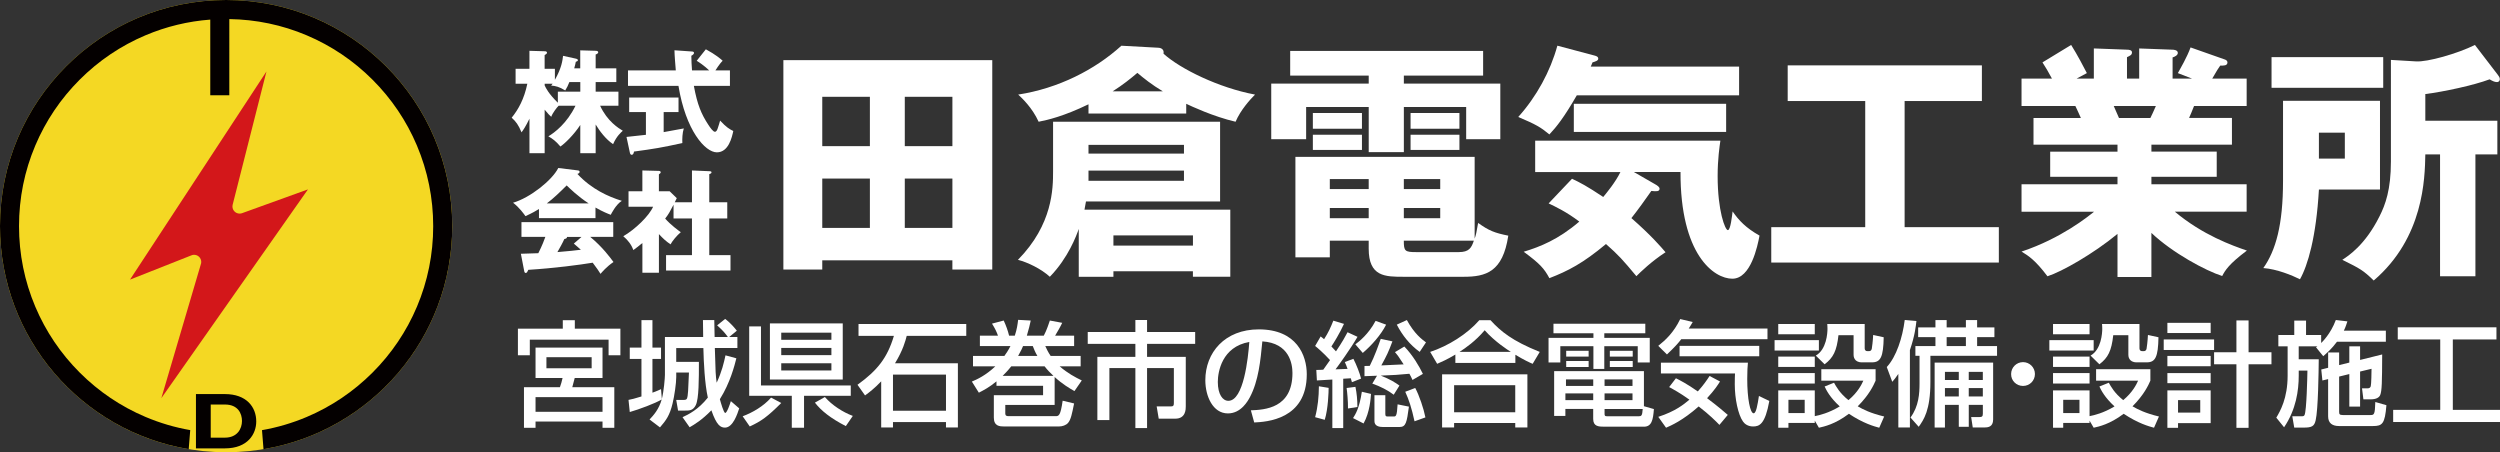
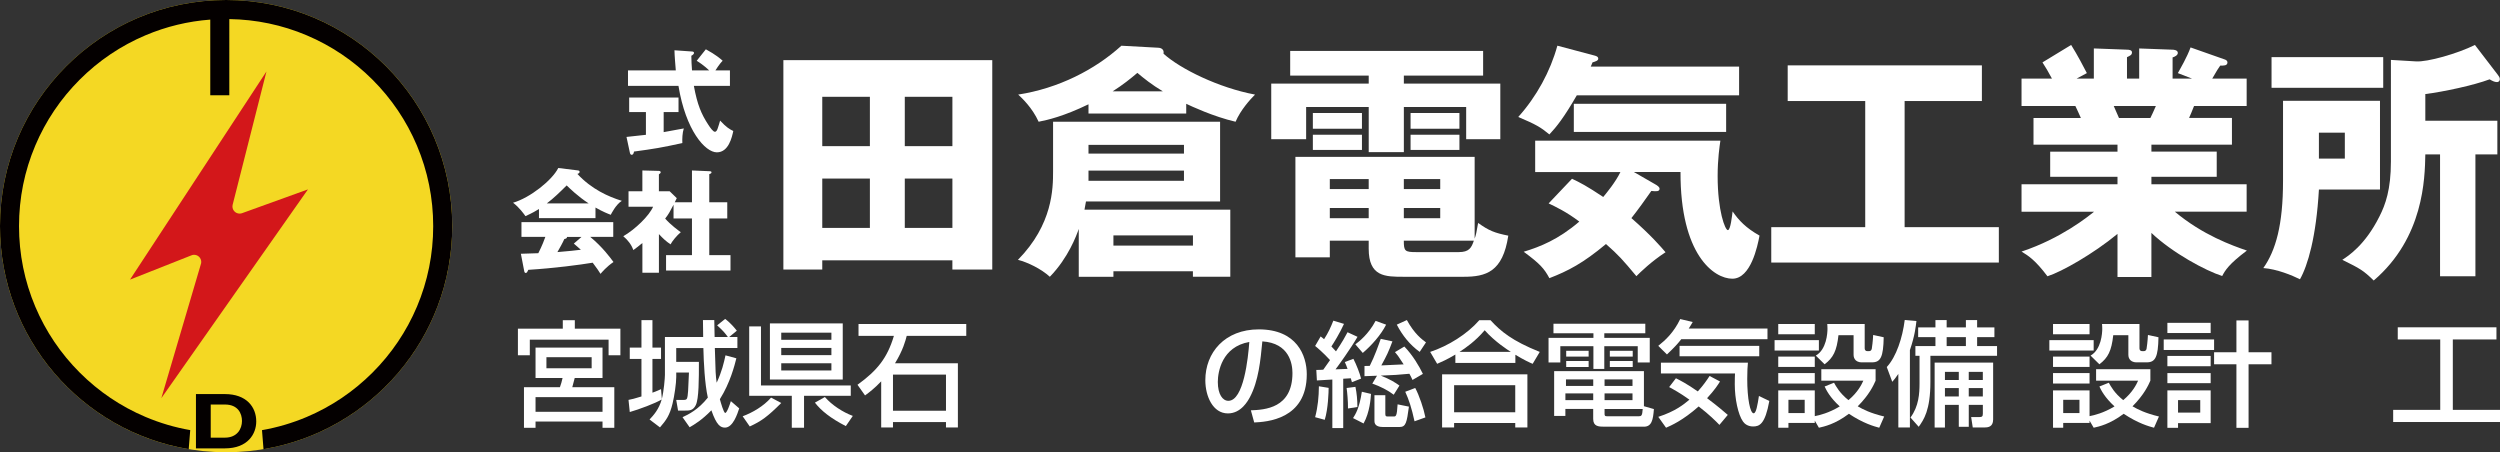
<svg xmlns="http://www.w3.org/2000/svg" id="_レイヤー_2" viewBox="0 0 1253.64 226.77">
  <rect x="0" y="0" width="1253.64" height="226.77" fill="#333333" stroke="none" />
  <defs>
    <style>.cls-1{fill:#d3171a;}.cls-1,.cls-2,.cls-3,.cls-4{stroke-width:0px;}.cls-2{fill:#040000;}.cls-3{fill:#f4d823;}.cls-4{fill:#fff;}</style>
  </defs>
  <g id="_レイヤー_1-2">
    <circle class="cls-3" cx="113.39" cy="113.39" r="113.39" />
    <path class="cls-2" d="m112.76,224.84h-14.5v-27.23h14.5c10.88,0,15.74,6.53,15.74,13.73,0,6.19-4.17,13.5-15.74,13.5Zm.05-21.99h-7.14v16.61h7.14c6.14,0,8.53-4.43,8.53-8.35,0-3.69-1.94-8.26-8.53-8.26Z" />
    <path class="cls-1" d="m80.93,199.62l73.5-104.66-33,11.92h.01c-.4.15-.84.23-1.29.23-1.98,0-3.59-1.61-3.59-3.59,0-.27.04-.54.09-.79l16.97-66.89-68.43,104.38,31.12-12.3c.32-.1.67-.15,1.02-.15,1.98,0,3.59,1.61,3.59,3.59,0,.23-.03.46-.07.68l-19.93,67.58Z" />
    <path class="cls-2" d="m113.39,0C50.76,0,0,50.76,0,113.39,0,169.62,40.94,216.28,94.63,225.22l.76-9.54c-7.68-1.34-15.18-3.55-22.42-6.61-12.36-5.23-23.47-12.72-33.01-22.26-9.54-9.54-17.03-20.65-22.26-33.01-5.41-12.8-8.16-26.39-8.16-40.42s2.74-27.62,8.16-40.42c5.23-12.36,12.72-23.47,22.26-33.01,9.54-9.54,20.65-17.03,33.01-22.26,10.36-4.38,21.26-7.02,32.47-7.86v37.93h9.55V9.57c13.46.2,26.51,2.93,38.81,8.14,12.36,5.23,23.47,12.72,33.01,22.26,9.54,9.54,17.03,20.65,22.26,33.01,5.41,12.8,8.16,26.39,8.16,40.42s-2.74,27.62-8.16,40.42c-5.23,12.36-12.72,23.47-22.26,33.01-9.54,9.54-20.65,17.03-33.01,22.26-7.24,3.06-14.74,5.27-22.42,6.61l.76,9.54c53.7-8.94,94.63-55.6,94.63-111.83C226.77,50.76,176.01,0,113.39,0Z" />
    <path class="cls-4" d="m412.33,130.54v4.62h-19.5V30.16h104.75v105h-20v-4.62h-65.25Zm23.88-57.25v-24.75h-23.88v24.75h23.88Zm0,41v-24.75h-23.88v24.75h23.88Zm41.38-41v-24.75h-23.88v24.75h23.88Zm-23.88,16.25v24.75h23.88v-24.75h-23.88Z" />
    <path class="cls-4" d="m558.33,136.04v2.75h-17.38v-24c-1.12,3.25-5.25,14.5-14.5,24-4.38-4-11.12-7.25-16-8.5,17.5-17.75,17.62-35.88,17.62-44.38v-24.88h83.75v40h-67.25c-.38,2.25-.5,3-.75,4.12h73.12v33.62h-18.75v-2.75h-39.88Zm36.5-79.12h-49v-4.62c-12.38,6-20.5,7.88-25,8.75-3.25-7.12-8.38-11.88-10.25-13.62,20.12-3.12,38.38-12.38,51.75-24.5l18.38,1c.62,0,3.25.25,2.75,3,8.38,7.62,27.75,17.12,45.88,20.5-2.5,2.5-7.25,7.75-9.75,13.62-11.25-2.62-22.38-7.88-24.75-9v4.88Zm-49,20.12h47.88v-4.38h-47.88v4.38Zm47.88,8.5h-47.88v5.12h47.88v-5.12Zm-10.62-39.75c-5.62-3.38-9.5-6.5-12.75-9.25-3.38,2.88-7.25,6-12.38,9.25h25.12Zm15.12,77.38v-5.12h-39.88v5.12h39.88Z" />
    <path class="cls-4" d="m703.96,41.91h48.38v27.88h-17.12v-16.12h-31.25v22.62h-17.62v-22.62h-31.38v16.12h-17.5v-27.88h48.88v-4h-39.38v-12.38h96.75v12.38h-39.75v4Zm0,96.88c-9.38,0-17.62,0-17.62-14.12v-4h-19.5v8.38h-17.25v-50.38h89.88v41c.62-1.62,1-3.5,1.75-7.88,5.38,3.88,8.25,5,15.12,6.38-2.75,18.25-11.25,20.62-22.38,20.62h-30Zm-21-82.12v7.88h-24.62v-7.88h24.62Zm0,10.88v7.62h-24.62v-7.62h24.62Zm3.38,22.25h-19.5v5h19.5v-5Zm0,14.5h-19.5v5.12h19.5v-5.12Zm17.62-9.5h18.25v-5h-18.25v5Zm0,14.62h18.25v-5.12h-18.25v5.12Zm27.5,17c5.25,0,6.38-2.12,7.62-5.75h-35.13c0,5.25.5,5.75,6.25,5.75h21.25Zm.38-69.75v7.88h-24.5v-7.88h24.5Zm0,10.88v7.62h-24.5v-7.62h24.5Z" />
    <path class="cls-4" d="m872.08,33.41v14.38h-81.38c-6.5,11.25-10.12,15.75-13.75,19.62-4.38-3.62-6.75-5-15.62-8.75,9.12-10.12,16.12-22.88,19.62-35.75l18.38,4.88c.88.25,2.12.5,2.12,1.62,0,1-1.25,1.38-2.88,1.88-.25.75-.62,1.5-.88,2.12h74.38Zm-83.75,56.25c4,1.88,7.38,3.62,15.62,9.12,1.75-2.12,6.12-7.38,8.62-12.5h-42.75v-15.75h92.88c-.38,2.62-1.38,9.12-1.38,17.75,0,17.5,3.75,27.12,5.12,27.12s2.12-7.38,2.38-9.38c3.12,4.5,6.62,8.25,13.5,12.12-1,5.38-4.38,21.62-13.62,21.62s-26.12-12-26-53.5h-23.38l10.62,6.12c1.12.62,2.25,1.38,2.25,2.25,0,1.5-1.75,1.38-4.12,1.12-2.5,3.62-7.38,10.38-10,13.62,10,8.75,14.88,14.5,17.12,17.12-7.12,4.62-12.62,10-14.62,12-6.88-8.25-8.88-10.5-15.25-16.12-11.5,9.62-19,13.5-28.38,17.12-2.62-4.88-4.75-7.25-12.88-13.25,8.25-2.5,17.38-6.12,27.88-15.12-6.38-4.88-12-7.5-15.38-9.12l11.75-12.38Zm77.25-23.5h-76.38v-14.12h76.38v14.12Z" />
    <path class="cls-4" d="m955.08,113.91h47.25v17.75h-114.12v-17.75h47.12v-63.25h-38.88v-17.88h97.38v17.88h-38.75v63.25Z" />
    <path class="cls-4" d="m1078.83,138.91h-17v-21.62c-12.12,10-28,19-35.12,21.25-6.12-8.12-9.5-10.25-13-12.38,19.88-6.62,33.25-17.5,36.38-20h-36.38v-13.75h48.12v-3.75h-33.75v-12.62h33.75v-3.5h-42.12v-13.38h23.75c-.62-1.5-2.5-5.5-2.75-6h-27v-13.75h15.25c-2-3.75-3-5.38-4.75-8.12l14.38-8.75c3,4.75,6.62,11.62,7.88,14.12l-5.12,2.75h8.62v-15.12l16.62.62c1.25,0,2.5.25,2.5,1.38,0,1.25-.88,1.62-2.5,2.38v10.75h6.12v-15.12l16.75.62c.5,0,2.62.12,2.62,1.62,0,1.25-1.75,2-2.62,2.25v10.62h9.75l-7.12-2.75c1.38-2.5,4.62-8,6.38-12.88l17.38,6.12c.62.25,1.12.75,1.12,1.38,0,1.75-2,1.62-3.62,1.62-1.12,1.62-1.5,2.12-4,6.5h17.25v13.75h-26.38c-1,2.5-2,5-2.5,6h21.5v13.38h-40.38v3.5h32.75v12.62h-32.75v3.75h47.75v13.75h-36c14,11.75,28.88,17,36.12,19.5-9,6.75-10.88,9.88-12.38,12.75-8.25-2.62-25-11.62-35.5-21.62v22.12Zm-18.88-85.75c.88,2,1.25,2.88,2.62,6h15.75c.88-1.88,1.38-2.75,2.75-6h-21.12Z" />
    <path class="cls-4" d="m1193.46,50.54v44.5h-30.62c-1.38,24-5.62,38.12-9.5,45-4-2-11.62-5.12-18.38-5.62,6.25-8.88,9.88-21.62,9.88-43.75v-40.12h48.62Zm1.62-21.88v15.38h-56v-15.38h56Zm-32.25,37.88v13h13v-13h-13Zm78.5,72h-17.75v-61.12h-7.38c-.25,12.12-.75,41.75-25.88,63.25-5.25-5.12-6.88-6-15.75-10.38,2.88-1.88,11.38-7.25,18.62-21.75,3-5.88,5.75-13.5,5.75-27.5V30.04l12.62.75c5.62.38,20.75-3.88,29.5-8.25l11.5,15c.5.62,1,1.38,1,2.12s-.38,1.5-1.5,1.5-2.38-.62-3.62-1.38c-8,3-23.12,6.25-32.25,7.38v13.38h36.12v16.88h-11v61.12Z" />
    <path class="cls-4" d="m305.18,178.14v-7.81h-39.5v7.81h-5.97v-13.32h22.51v-4.25h6.03v4.25h22.85v13.32h-5.91Zm-3.04-3.85v15.27h-13.95c-.4,1.61-.52,2.12-1.21,4.59h21.07v20.38h-5.91v-3.16h-33.59v3.16h-5.8v-20.38h18.03c.63-1.84.86-2.53,1.32-4.59h-13.55v-15.27h33.59Zm-33.59,24.86v7.35h33.59v-7.35h-33.59Zm5.46-20.04v5.57h22.68v-5.57h-22.68Z" />
    <path class="cls-4" d="m325.73,210.35c1.95-2.07,4.65-5,6.09-10.05-3.16,1.95-11.43,5-16.02,6.32l-.63-6.09c1.67-.34,2.87-.57,6.49-1.72v-18.83h-5.86v-5.68h5.86v-13.78h5.51v13.78h4.31v5.68h-4.31v16.94c2.64-.98,3.33-1.32,4.31-1.78l.4,4.94c1.03-3.96,1.55-10.62,1.55-12.06v-19.01h19.18c-.11-6.14-.11-6.83-.11-8.5h5.68c0,1.21.11,6.89.17,8.5h6.66c-1.55-2.07-2.18-2.93-5.4-5.86l4.02-3.22c2.81,2.07,5.05,4.88,5.86,5.91l-3.85,3.16h4.13v5.51h-11.31c.34,12.4.4,13.78.92,17.4,2.58-5.46,3.67-10.22,4.42-13.72l5.45,1.49c-.86,3.45-3.1,12.34-8.27,20.5.4,1.43,1.89,6.89,2.7,6.89.86,0,2.35-4.36,2.81-5.91l4.19,3.62c-.86,2.64-3.1,9.65-7.12,9.65-2.18,0-4.19-1.03-6.83-8.67-4.77,4.88-8.33,7-10.91,8.5l-3.56-5.05c2.99-1.38,7.92-3.79,12.69-9.82-1.55-7-2.07-17.51-2.24-24.86h-13.61v6.95h11.37c0,8.73,0,18.43-1.55,21.65-1.38,2.76-3.1,2.76-5.51,2.76h-3.39l-.92-5.34h3.73c1.03,0,1.44-.23,1.67-.75.52-1.32.63-4.31.98-12.98h-6.37v2.24c0,3.22-.92,9.42-1.84,13.26-1.44,5.97-3.16,8.33-6.32,12l-5.23-3.96Z" />
    <path class="cls-4" d="m391.76,202.08c-6.89,6.89-10.05,9.13-15.79,11.77l-3.56-5.11c5-1.84,10.56-5.11,14.24-9.36l5.11,2.7Zm-10.16-8.79h45.02v5.17h-23.43v16.02h-6.14v-16.02h-21.36v-34.8h5.91v29.63Zm4.48-31.12h36.52v28.13h-36.52v-28.13Zm5.68,4.65v3.56h25.15v-3.56h-25.15Zm0,7.64v3.62h25.15v-3.62h-25.15Zm0,7.69v3.62h25.15v-3.62h-25.15Zm32.38,31.52c-7.64-3.96-12.29-7.64-15.5-11.77l5-2.81c3.62,4.13,8.96,7.58,14.01,9.47l-3.5,5.11Z" />
    <path class="cls-4" d="m441.88,191.23c-3.5,3.67-6.09,5.57-8.1,7.06l-3.79-5.34c9.93-7.18,14.93-13.38,18.26-24.52h-17.74v-5.97h54.03v5.97h-29.86c-.63,2.47-1.84,7.12-5.86,13.72h31.52v32.21h-5.97v-2.7h-26.58v2.7h-5.91v-23.14Zm5.91-3.39v18.14h26.58v-18.14h-26.58Z" />
-     <path class="cls-4" d="m503.66,178.48c.92-1.26,1.95-2.81,3.04-4.94h-15.33v-5.23h9.07c-.8-2.18-1.32-3.27-2.99-6.03l5.86-1.55c1.09,2.3,2.12,5.11,2.7,7.58h2.87c1.09-3.27,1.38-5.63,1.67-7.92l6.32.34c-.46,2.07-.92,4.25-1.95,7.58h8.5c1.44-2.64,2.76-6.72,3.04-7.58l6.2,1.15c-1.03,2.18-2.53,4.71-3.56,6.43h9.53v5.23h-14.47c.69,1.49,1.44,3.1,2.7,4.94h15.04v5.23h-10.51c3.96,3.45,7.75,5.45,11.08,7.06l-3.68,5.34c-2.3-1.32-5.86-3.33-9.93-7.06v14.01h-24.75v4.36c0,1.03.69,1.26,1.61,1.26h23.6c1.67,0,2.47-.23,3.56-7.75l5.74,1.38c-1.09,5.34-1.61,8.04-2.99,9.7-1.03,1.26-2.99,1.84-4.59,1.84h-27.56c-2.07,0-5.11-.11-5.11-4.42v-11.25h24.69v-4.71h-23.37v-2.24c-3.5,2.93-6.49,4.48-8.84,5.68l-3.5-5.57c2.58-1.09,6.89-3.04,11.77-7.64h-11.2v-5.23h15.73Zm24.58,9.99c-1.72-1.61-3.16-3.1-4.42-4.77h-16.71c-1.84,2.3-3.33,3.79-4.31,4.77h25.44Zm-8.04-9.99c-1.15-1.95-1.72-3.45-2.3-4.94h-4.88c-.4.98-1.03,2.41-2.47,4.94h9.65Z" />
-     <path class="cls-4" d="m569.34,160.45h5.86v6.03h24.12v5.97h-24.12v6.49h19.41v24.86c0,1.38,0,6.14-5.23,6.14h-8.33l-1.03-6.14h7.24c1.21,0,1.38-.57,1.38-1.72v-17.51h-13.44v30.09h-5.86v-30.09h-13.03v26.07h-6.03v-31.7h19.06v-6.49h-23.89v-5.97h23.89v-6.03Z" />
    <path class="cls-4" d="m627.27,205.76c6.83-.29,20.84-.92,20.84-18.72,0-4.54-1.55-14.99-15.1-15.85-.92,9.53-1.89,19.81-6.26,28.02-.98,1.78-4.36,8.1-11.02,8.1-7.52,0-11.31-8.61-11.31-16.65,0-13.84,9.76-25.49,26.81-25.49,19.06,0,24.06,13.09,24.06,22.51,0,22.79-20.38,23.89-26.36,24.17l-1.67-6.09Zm-16.59-14.24c0,6.2,2.41,9.47,5.28,9.47,7.69,0,9.93-21.47,10.51-29.51-13.72,2.41-15.79,14.99-15.79,20.04Z" />
    <path class="cls-4" d="m666.94,180.55c-3.62-3.9-6.26-6.09-7.46-7.06l2.76-4.77c.8.57.98.75,1.72,1.38,2.18-3.39,3.33-5.97,4.65-9.3l5.34,1.61c-2.01,4.54-5.34,9.88-6.32,11.31,1.44,1.55,1.95,2.07,2.3,2.47,3.33-4.94,4.71-7.52,5.8-9.59l5,2.3c-3.39,5.86-9.76,14.7-11.02,16.31,1.95-.06,2.87-.12,6.03-.23-.52-1.44-.8-2.18-1.38-3.44l4.31-1.61c1.55,2.99,3.27,7.46,3.85,9.93l-4.59,1.78c-.29-1.09-.4-1.38-.57-1.95-1.03.11-3.04.23-3.79.23v24.75h-5.46v-24.35c-5.34.34-5.91.34-7.75.46l-.29-5.28c1.67,0,1.95,0,3.5-.12.86-1.15,2.47-3.45,3.39-4.82Zm-.69,13.95c0,1.84-.23,10.51-1.95,16.02l-4.82-1.32c1.38-5.23,1.84-10.22,1.89-15.5l4.88.8Zm13.44-.52c.69,3.33.98,6.6.98,10.11l-4.71.75c.06-3.5-.4-8.27-.69-10.28l4.42-.57Zm7.81,3.56c-.17,2.24-.57,9.13-3.73,14.81l-5.28-2.7c1.15-1.78,3.16-4.82,4.42-13.21l4.59,1.09Zm7.58-34.74c-2.64,5.22-7.35,10.45-11.71,14.18l-3.73-4.31c1.84-1.38,6.55-5,10.16-11.77l5.28,1.9Zm-4.59,25.61c-1.32.06-5,.23-6.26.23v-5.11c.63,0,1.21,0,2.64-.06,2.53-5,4.42-10.45,5.51-13.55l5.86,1.26c-2.01,5.34-2.81,7.06-5.57,12.06,2.3-.06,8.56-.4,11.2-.52-2.53-3.96-3.04-4.59-4.36-6.14l4.71-2.81c4.31,4.48,7.46,9.93,9.3,13.72l-5.22,3.04c-.63-1.44-.98-2.07-1.55-3.1-6.2.57-7,.63-14.35.92,4.77,1.9,7.12,3.39,9.36,5l-2.87,4.59c-2.64-2.07-6.95-4.31-10.74-5.57l2.35-3.96Zm4.19,9.76v9.36c0,1.15.29,1.32,1.21,1.32h2.93c1.15,0,1.67,0,2.01-6.09l5.68,1.15c-1.09,8.04-1.49,10.22-4.77,10.22h-8.21c-1.78,0-4.31-.4-4.31-2.93v-13.03h5.46Zm17.23-21.71c-4.94-3.56-8.73-8.33-11.48-13.67l5.05-2.3c3.79,6.95,7.58,9.7,9.59,11.2l-3.16,4.77Zm-2.24,18.09c2.01,3.73,4.25,10.34,5.11,14.76l-5.46,1.95c-1.49-6.83-2.76-10.62-4.65-14.81l5-1.9Z" />
    <path class="cls-4" d="m729.8,177.79c-4.31,2.58-6.89,3.67-9.13,4.65l-3.5-5.97c9.02-2.99,18.55-8.9,24.63-15.9h5.63c5.11,5.57,10.79,10.33,24.69,15.9l-3.56,5.97c-1.67-.69-4.25-1.89-8.67-4.54v4.08h-30.09v-4.19Zm-6.66,9.93h42.78v26.64h-6.09v-2.24h-30.66v2.24h-6.03v-26.64Zm6.03,5.45v13.55h30.66v-13.55h-30.66Zm28.48-16.71c-1.44-.86-8.04-5.11-13.15-10.85-4.54,5.4-9.65,8.96-12.63,10.85h25.78Z" />
    <path class="cls-4" d="m779,162.35h46.05v4.77h-20.56v2.3h22.79v12.35h-6.03v-8.15h-16.77v11.37h-5.46v-11.37h-16.59v8.15h-5.91v-12.35h22.51v-2.3h-20.04v-4.77Zm50.36,42.78c-.4,5.51-1.15,8.84-5,8.84h-19.87c-2.93,0-5.57-.17-5.57-3.9v-5h-13.95v3.5h-5.63v-22.45h45.02v17.57l5,1.44Zm-44.38-7.87v3.39h13.95v-3.39h-13.95Zm.29-7v3.27h13.67v-3.27h-13.67Zm.11-14.36h11.25v2.93h-11.25v-2.93Zm0,5.11h11.25v3.04h-11.25v-3.04Zm19.24,9.25v3.27h14.01v-3.27h-14.01Zm0,7v3.39h14.01v-3.39h-14.01Zm0,7.81v2.07c0,1.26,0,1.61,1.44,1.61h15.45c1.61,0,2.01-.17,2.24-3.67h-19.12Zm2.64-29.17h11.48v2.93h-11.48v-2.93Zm0,5.11h11.48v3.04h-11.48v-3.04Z" />
    <path class="cls-4" d="m843.08,170.1c-1.55,2.01-3.39,4.08-7.18,7.64l-4.36-4.31c3.62-2.87,7.75-6.66,11.02-13.44l6.26,1.49c-1.09,1.78-1.32,2.3-2.01,3.27h39.5v5.34h-43.24Zm19.12,42.95c-1.72-1.78-4.94-5.05-10.39-9.24-8.04,7.12-13.89,9.59-16.36,10.68l-3.9-5.46c8.67-2.81,12.8-6.26,15.62-8.61-4.65-3.33-8.04-5.17-10.16-6.32l3.39-4.42c1.95.98,5.4,2.7,10.97,6.6,2.81-3.1,4.48-5.57,5.91-7.75l5.23,2.76c-.92,1.49-2.47,4.02-6.49,8.38,5.28,3.96,8.55,6.78,10.39,8.38l-4.19,5Zm-29.34-31.18h43.64c-.17,1.9-.34,4.08-.34,8.1,0,10.11,1.49,17.28,3.22,17.28,1.26,0,1.95-4.25,2.64-8.67l5.22,2.47c-2.12,11.77-5,12.8-8.15,12.8-2.64,0-4.25-1.32-5.05-2.47-2.47-3.45-4.13-11.48-4.13-18.72,0-2.53.06-4.19.12-5.4h-37.15v-5.4Zm49.32-8.44v5.23h-39.96v-5.23h39.96Z" />
    <path class="cls-4" d="m889.87,170.56h22.22v5.23h-22.22v-5.23Zm1.84-8.1h18.32v5.17h-18.32v-5.17Zm0,16.36h18.32v5.17h-18.32v-5.17Zm18.32,32.1v1.15h-13.21v2.41h-5.11v-18.72h18.32v12.92c2.35-.46,7-1.55,12.52-4.88-5-4.59-6.72-8.15-7.58-9.99l4.71-1.89c.98,1.78,2.87,5.28,7.24,8.73,4.71-3.96,6.55-7.75,7.46-9.76h-21.07v-5.74h27.22v5.74c-.98,2.24-3.16,7.06-8.96,12.86,2.64,1.55,6.37,3.45,13.26,5.11l-2.47,5.63c-2.58-.69-7.98-2.18-15.22-7-6.95,5.28-12.52,6.43-15.04,7l-2.07-3.56Zm-18.32-23.83h18.32v5.22h-18.32v-5.22Zm5.11,13.38v6.66h8.15v-6.66h-8.15Zm13.72-22.16c5.4-3.04,5.86-11.31,5.86-13.44,0-1.03-.06-1.72-.12-2.41h18.78v12.17c0,.63.23,1.44,1.32,1.44h.98c.69,0,1.15-.57,1.26-1.21.12-.46.57-4.08.69-6.89l5.28,1.15c-.17,9.88-1.55,12.58-5.86,12.58h-5.11c-4.02,0-4.13-3.22-4.13-3.73v-9.88h-7.58c-.86,7.81-2.58,11.31-6.95,14.58l-4.42-4.36Z" />
    <path class="cls-4" d="m951.93,187.5c-1.49,2.18-2.01,2.76-3.04,3.96l-2.76-7.41c4.82-5.17,7.92-14.81,9.01-23.6l5.86.52c-.29,2.47-.75,7.29-3.27,14.58v38.81h-5.8v-26.87Zm18.6-26.99h5.63v3.67h9.65v-3.67h5.63v3.67h8.67v4.88h-8.67v4.48h9.99v4.88h-33.42v13.09c0,14.24-3.33,18.95-5.86,22.51l-4.13-4.65c4.19-5.63,4.54-12.12,4.54-17.17v-13.78h-2.07v-4.88h10.05v-4.48h-8.67v-4.88h8.67v-3.67Zm28.94,21.3v28.54c0,3.85-2.7,4.02-4.59,4.02h-5.63l-.8-5.22h4.02c1.44,0,1.84-.34,1.84-1.72v-4.42h-7.06v11.02h-5v-11.02h-6.95v11.37h-5.17v-32.56h29.34Zm-24.17,4.65v4.08h6.95v-4.08h-6.95Zm0,8.15v4.19h6.95v-4.19h-6.95Zm.86-25.55v4.48h9.65v-4.48h-9.65Zm11.08,17.4v4.08h7.06v-4.08h-7.06Zm0,8.15v4.19h7.06v-4.19h-7.06Z" />
-     <path class="cls-4" d="m1020.43,187.56c0,3.33-2.64,5.97-5.97,5.97s-6.03-2.64-5.97-5.97c0-3.33,2.7-5.97,5.97-5.97s5.97,2.64,5.97,5.97Z" />
    <path class="cls-4" d="m1027.66,170.56h22.22v5.23h-22.22v-5.23Zm1.84-8.1h18.32v5.17h-18.32v-5.17Zm0,16.36h18.32v5.17h-18.32v-5.17Zm18.32,32.1v1.15h-13.21v2.41h-5.11v-18.72h18.32v12.92c2.35-.46,7-1.55,12.52-4.88-5-4.59-6.72-8.15-7.58-9.99l4.71-1.89c.98,1.78,2.87,5.28,7.24,8.73,4.71-3.96,6.55-7.75,7.46-9.76h-21.07v-5.74h27.22v5.74c-.98,2.24-3.16,7.06-8.96,12.86,2.64,1.55,6.37,3.45,13.26,5.11l-2.47,5.63c-2.58-.69-7.98-2.18-15.22-7-6.95,5.28-12.52,6.43-15.04,7l-2.07-3.56Zm-18.32-23.83h18.32v5.22h-18.32v-5.22Zm5.11,13.38v6.66h8.15v-6.66h-8.15Zm13.72-22.16c5.4-3.04,5.86-11.31,5.86-13.44,0-1.03-.06-1.72-.12-2.41h18.78v12.17c0,.63.23,1.44,1.32,1.44h.98c.69,0,1.15-.57,1.26-1.21.12-.46.57-4.08.69-6.89l5.28,1.15c-.17,9.88-1.55,12.58-5.86,12.58h-5.11c-4.02,0-4.13-3.22-4.13-3.73v-9.88h-7.58c-.86,7.81-2.58,11.31-6.95,14.58l-4.42-4.36Z" />
    <path class="cls-4" d="m1085.01,170.22h25.26v5.28h-25.26v-5.28Zm1.84-8.33h21.7v5.11h-21.7v-5.11Zm0,16.59h21.7v5.17h-21.7v-5.17Zm0,8.61h21.7v5.05h-21.7v-5.05Zm0,8.67h21.7v16.42h-16.36v2.35h-5.34v-18.78Zm5.34,4.88v6.26h11.14v-6.26h-11.14Zm35.37-24h11.48v6.03h-11.48v31.87h-6.09v-31.87h-11.2v-6.03h11.2v-15.96h6.09v15.96Z" />
-     <path class="cls-4" d="m1162.06,173.66h-9.36v6.49h10.05c-.06,6.37-.29,25.26-1.55,30.6-.69,3.04-1.95,3.67-6.03,3.67h-4.71l-.98-5.68h4.54c.75,0,1.32,0,1.61-.63,1.03-2.24,1.38-18.83,1.44-22.28h-4.36v2.53c0,7.41-1.32,17-7.35,25.9l-3.9-4.82c1.95-3.27,5.68-9.7,5.68-21.07v-14.7h-4.65v-5.68h7.98v-7.23h5.91v7.23h7.58v4.02c.52-.52,4.77-4.59,7.35-11.54l5.8.69c-.4,1.26-.86,2.76-1.78,4.65h21.07v5.57h-24.52c-2.64,3.56-5.05,5.63-6.89,7.24l-3.62-4.48.69-.46Zm5.4,10.74v-7.64h5.51v6.32l5.11-1.26v-8.15h5.4v6.83l11.08-2.76c-.06,13.9-.12,18.09-.98,20.33-.52,1.26-2.01,2.18-4.82,2.18h-3.62l-.69-5.51h2.7c.92,0,1.38-.29,1.67-1.03.29-.86.4-7.35.4-8.78l-5.74,1.38v17.57h-5.4v-16.31l-5.11,1.26v17.68c0,1.15.23,1.61,1.84,1.61h13.89c1.84,0,2.24-.29,2.41-6.54l5.57,1.61c-.75,9.42-2.07,10.45-6.78,10.45h-16.94c-3.33,0-5.51-1.38-5.51-4.88v-18.66l-2.87.69-.57-5.51,3.45-.86Z" />
    <path class="cls-4" d="m1202.36,164.13h49.5v6.09h-21.88v35.31h23.66v6.09h-53.57v-6.09h23.6v-35.31h-21.3v-6.09Z" />
-     <path class="cls-4" d="m298.72,76.83h-7.73v-14.17c-3.14,4.87-7.9,9.46-9.97,10.81-2.3-2.74-4.03-3.98-6.05-5.1,3.19-1.9,9.35-6.55,13.61-15.34h-8.46c-.78.73-3.02,3.58-3.7,5.54-.84-.73-1.57-1.46-3.3-3.58v21.84h-7.62v-17.3c-1.96,4.03-3.14,5.71-3.98,6.83-1.57-3.81-2.8-5.38-4.93-7.34,3.36-4.14,6.27-9.41,7.84-17.02h-5.88v-7.5h6.94v-9.02l7.62.22c.28,0,1.18,0,1.18.73,0,.34-.22.67-1.18,1.18v6.89h5.15v5.54c3.42-6.05,3.81-9.74,4.09-12.04l6.38,1.4c.78.17,1.06.45,1.06.78,0,.39-.28.56-1.06.84-.17.9-.22,1.23-.78,3.25h3.02v-9.02l7.73.22c.78,0,1.29.28,1.29.73,0,.5-.62.95-1.29,1.12v6.94h10.36v6.89h-10.36v4.82h11.42v7.06h-9.18c3.58,7.78,9.24,11.26,11.37,12.54-.9.84-3.08,2.63-4.87,6.72-3.64-2.41-6.78-6.61-8.74-9.86v14.39Zm-25.59-33.99c.56,1.23,1.9,4.09,6.61,8.68v-5.54h11.26v-4.82h-5.49c-.73,1.9-1.06,2.46-2.07,4.2-3.08-1.9-4.82-2.24-7.06-2.46.22-.22.45-.56.73-.9h-3.98v.84Z" />
    <path class="cls-4" d="m332.82,66.25c4.26-.73,7.56-1.34,10.08-1.85-.73,2.18-.84,5.38-.73,7.34-10.81,2.35-13.94,2.86-24.25,4.26-.11.62-.28,1.62-1.18,1.62-.45,0-.73-.34-.9-1.12l-1.68-7.84c2.86-.28,6.05-.62,9.74-1.06v-11.42h-8.4v-7.28h24.75v7.28h-7.45v10.08Zm21.11-41.55c5.1,2.8,7.28,4.7,8.46,5.77-.62.62-1.51,1.51-3.64,4.82h7.28v7.78h-18.09c1.74,9.46,3.75,14.17,7.28,19.54.84,1.29,2.35,3.47,3.25,3.47.84,0,1.23-1.06,1.51-1.96.34-1.01.73-2.18,1.12-3.64,3.08,3.3,4.65,4.26,6.61,5.21-.67,3.14-2.35,10.7-8.23,10.7s-15.62-10.98-19.26-33.32h-25.31v-7.78h23.97c-.22-2.86-.62-7.22-.67-10.08l8.85.62c.34,0,.95.17.95.67,0,.73-.9,1.23-1.34,1.46.06,2.35.11,4.98.34,7.34h8.62c-2.91-2.69-4.93-3.98-6.27-4.82l4.59-5.77Z" />
    <path class="cls-4" d="m298.61,109.39h-28.34v-4.59c-1.12.73-3.3,2.02-6.78,3.58-.67-.95-3.02-4.31-6.22-6.72,8.51-2.46,19.6-11.26,22.68-17.42l9.97,1.23c.34.06.73.22.73.73,0,.62-.73.9-1.12,1.01,7.11,7.67,15.57,11.42,22.29,13.5-2.97,1.79-5.43,6.72-5.54,7-1.23-.45-4.09-1.57-7.67-3.64v5.32Zm-37.41,17.86c1.62-.06,3.81-.11,8.74-.28,2.07-4.09,3.02-6.78,3.53-8.18h-11.98v-7.39h46.03v7.39h-11.54c6.22,5.15,10.14,10.53,11.65,12.6-3.47,2.35-5.77,5.1-6.5,5.94-.73-1.18-1.96-3.08-3.92-5.6-6.44,1.06-18.87,2.74-32.31,3.58-.45,1.01-.67,1.57-1.29,1.57-.45,0-.67-.5-.73-.9l-1.68-8.74Zm33.99-25.25c-5.49-3.58-9.52-7.56-11.03-9.02-3.25,3.25-6.72,6.61-9.97,9.02h21Zm-3.58,16.8h-7.28c0,.5-.17.84-1.34,1.06-1.01,2.24-2.24,4.37-3.47,6.55,5.66-.45,9.02-.84,11.76-1.18-1.57-1.4-2.46-2.18-3.53-3.08l3.86-3.36Z" />
    <path class="cls-4" d="m346.99,101.44v-15.96l9.13.39c.28,0,.67.17.67.56,0,.5-.56.73-1.12.9v14.11h9.02v8.12h-9.02v18.37h10.64v7.73h-32.31v-7.73h12.99v-18.37h-9.24v-6.89c-1.79,3.36-2.35,4.59-4.2,6.94,2.86,3.25,6.66,5.99,7.84,6.83-2.02,1.68-4.26,4.42-5.15,6.1-2.35-1.62-3.75-2.91-5.82-5.15v19.38h-8.29v-14.9c-2.35,1.9-3.19,2.58-4.54,3.53-1.01-2.86-2.86-5.1-5.04-6.94,5.94-3.42,12.99-10.25,14.95-14.78h-12.32v-7.78h6.94v-10.42l8.29.22c.34,0,.9.11.9.73,0,.28-.22.56-.9,1.01v8.46h5.38l3.58,3.47c-.17.34-.9,1.79-1.01,2.07h8.62Z" />
  </g>
</svg>